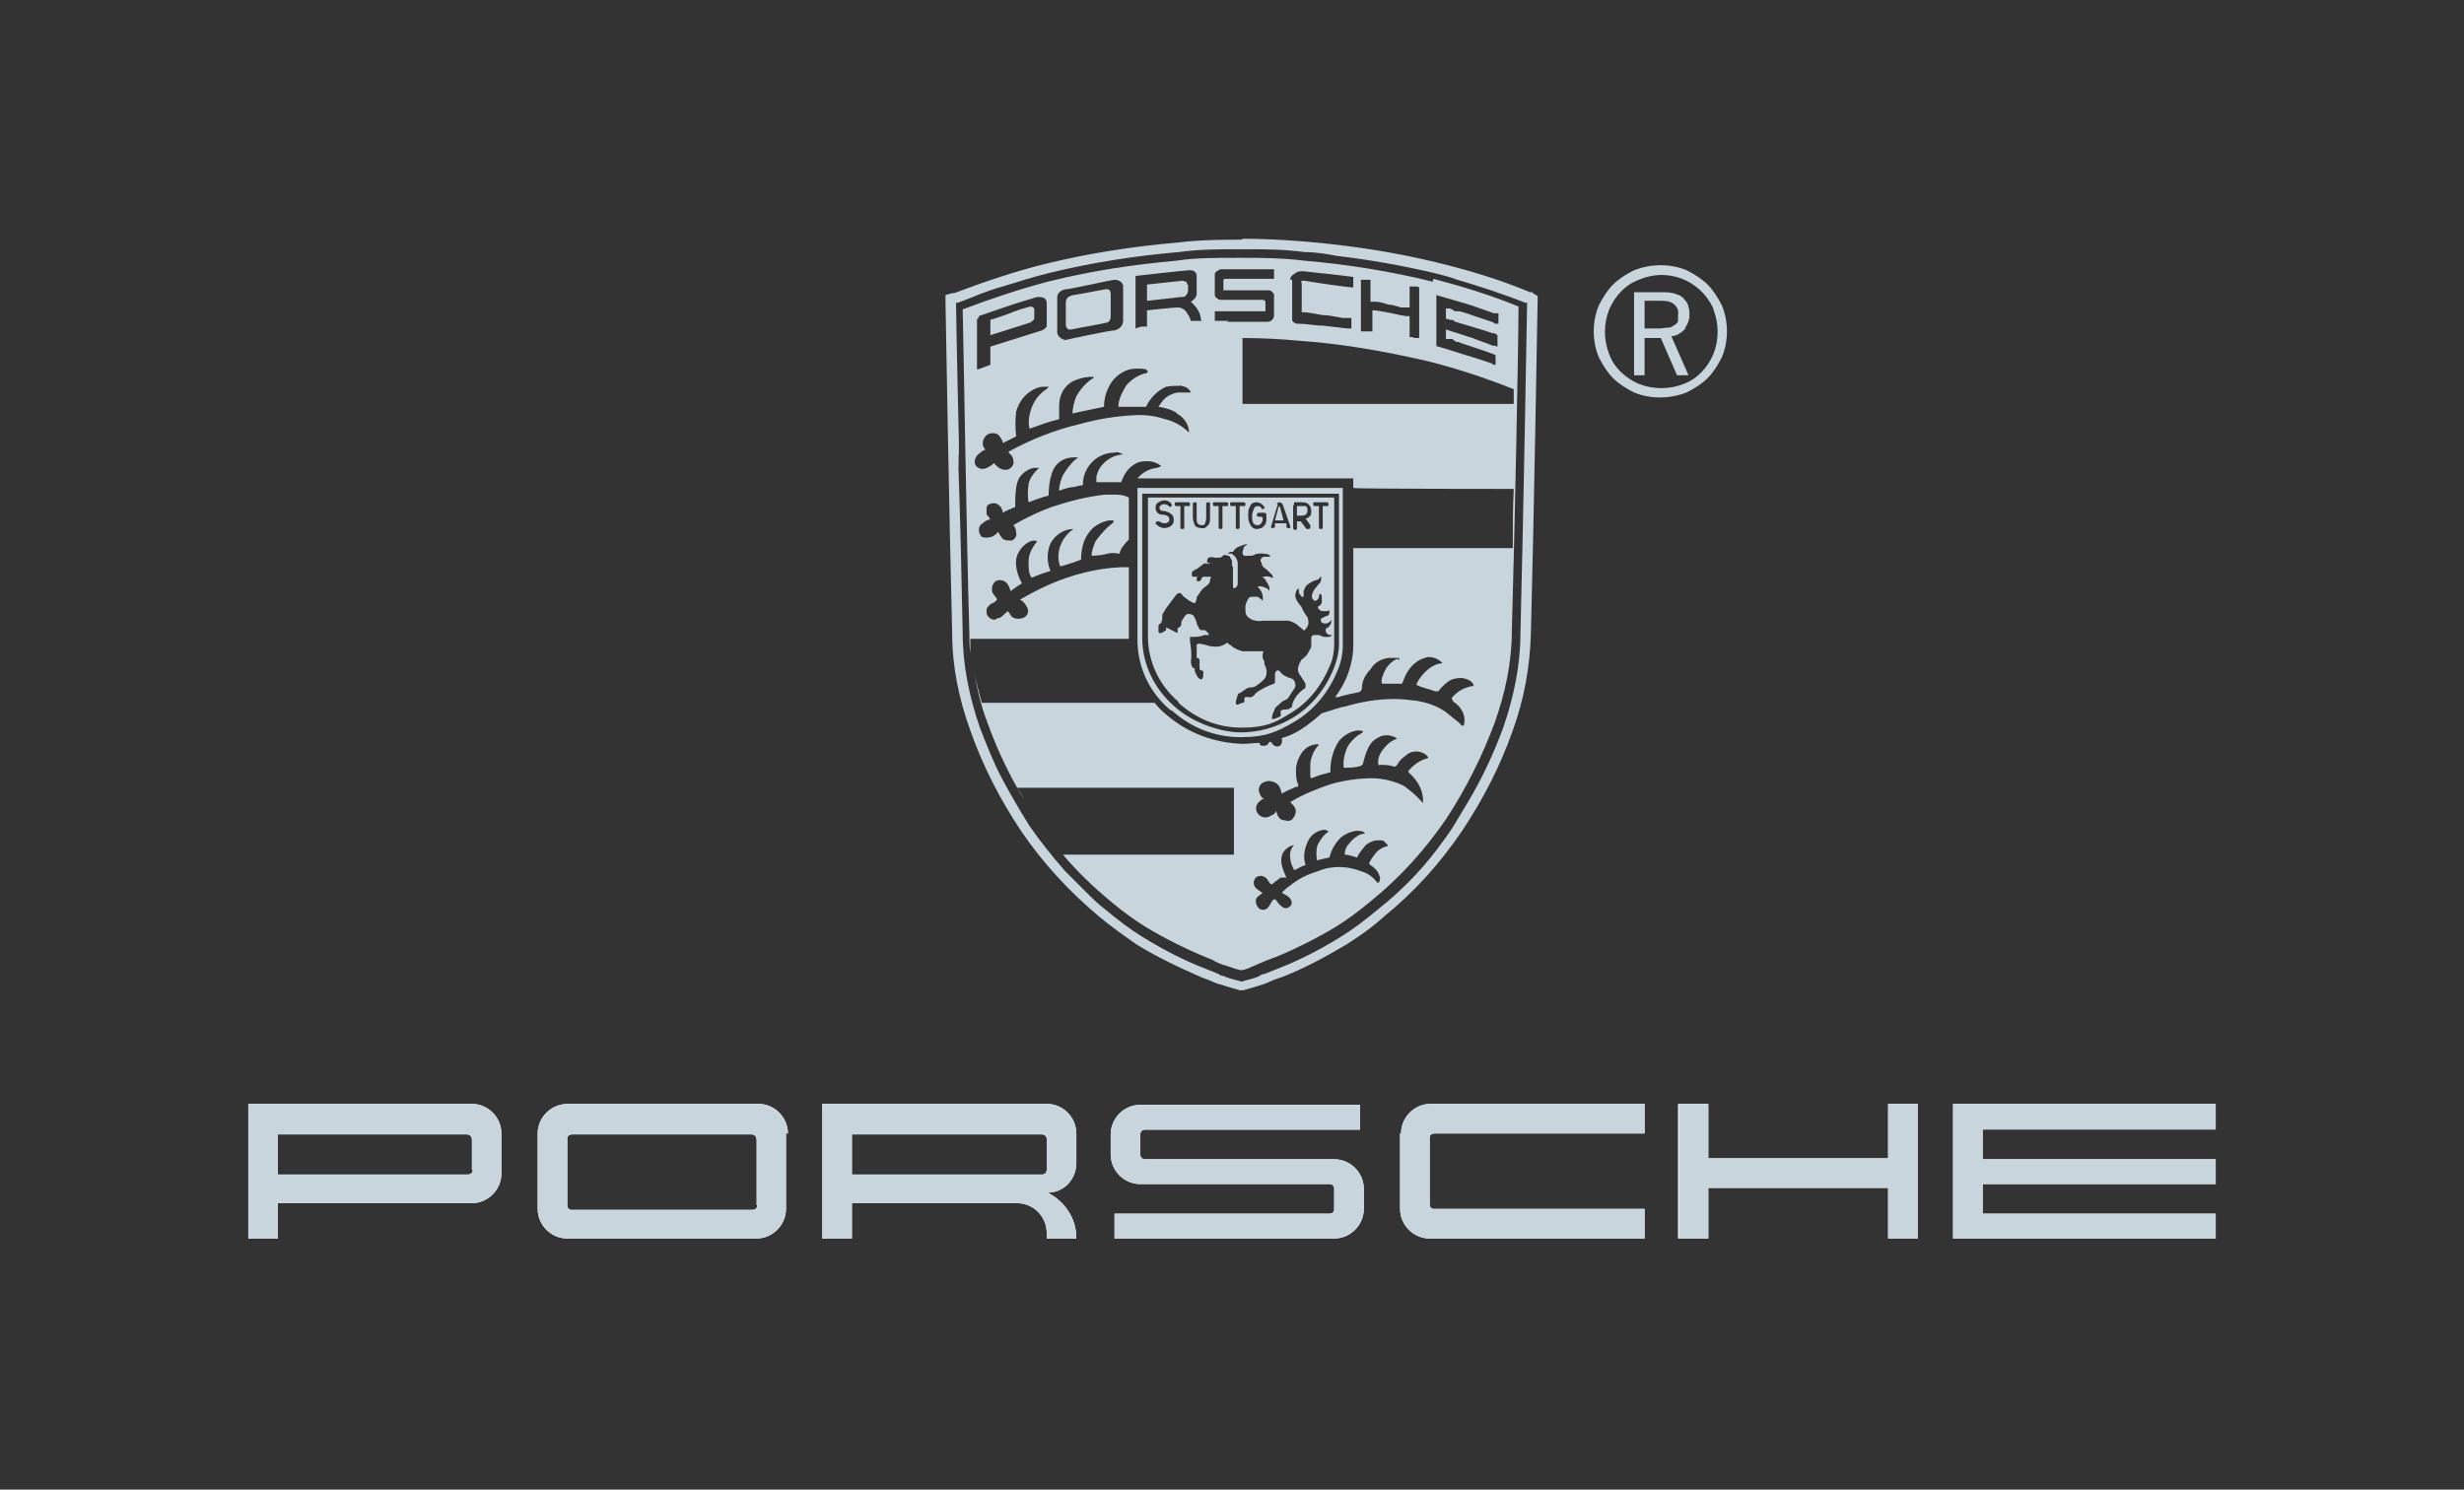
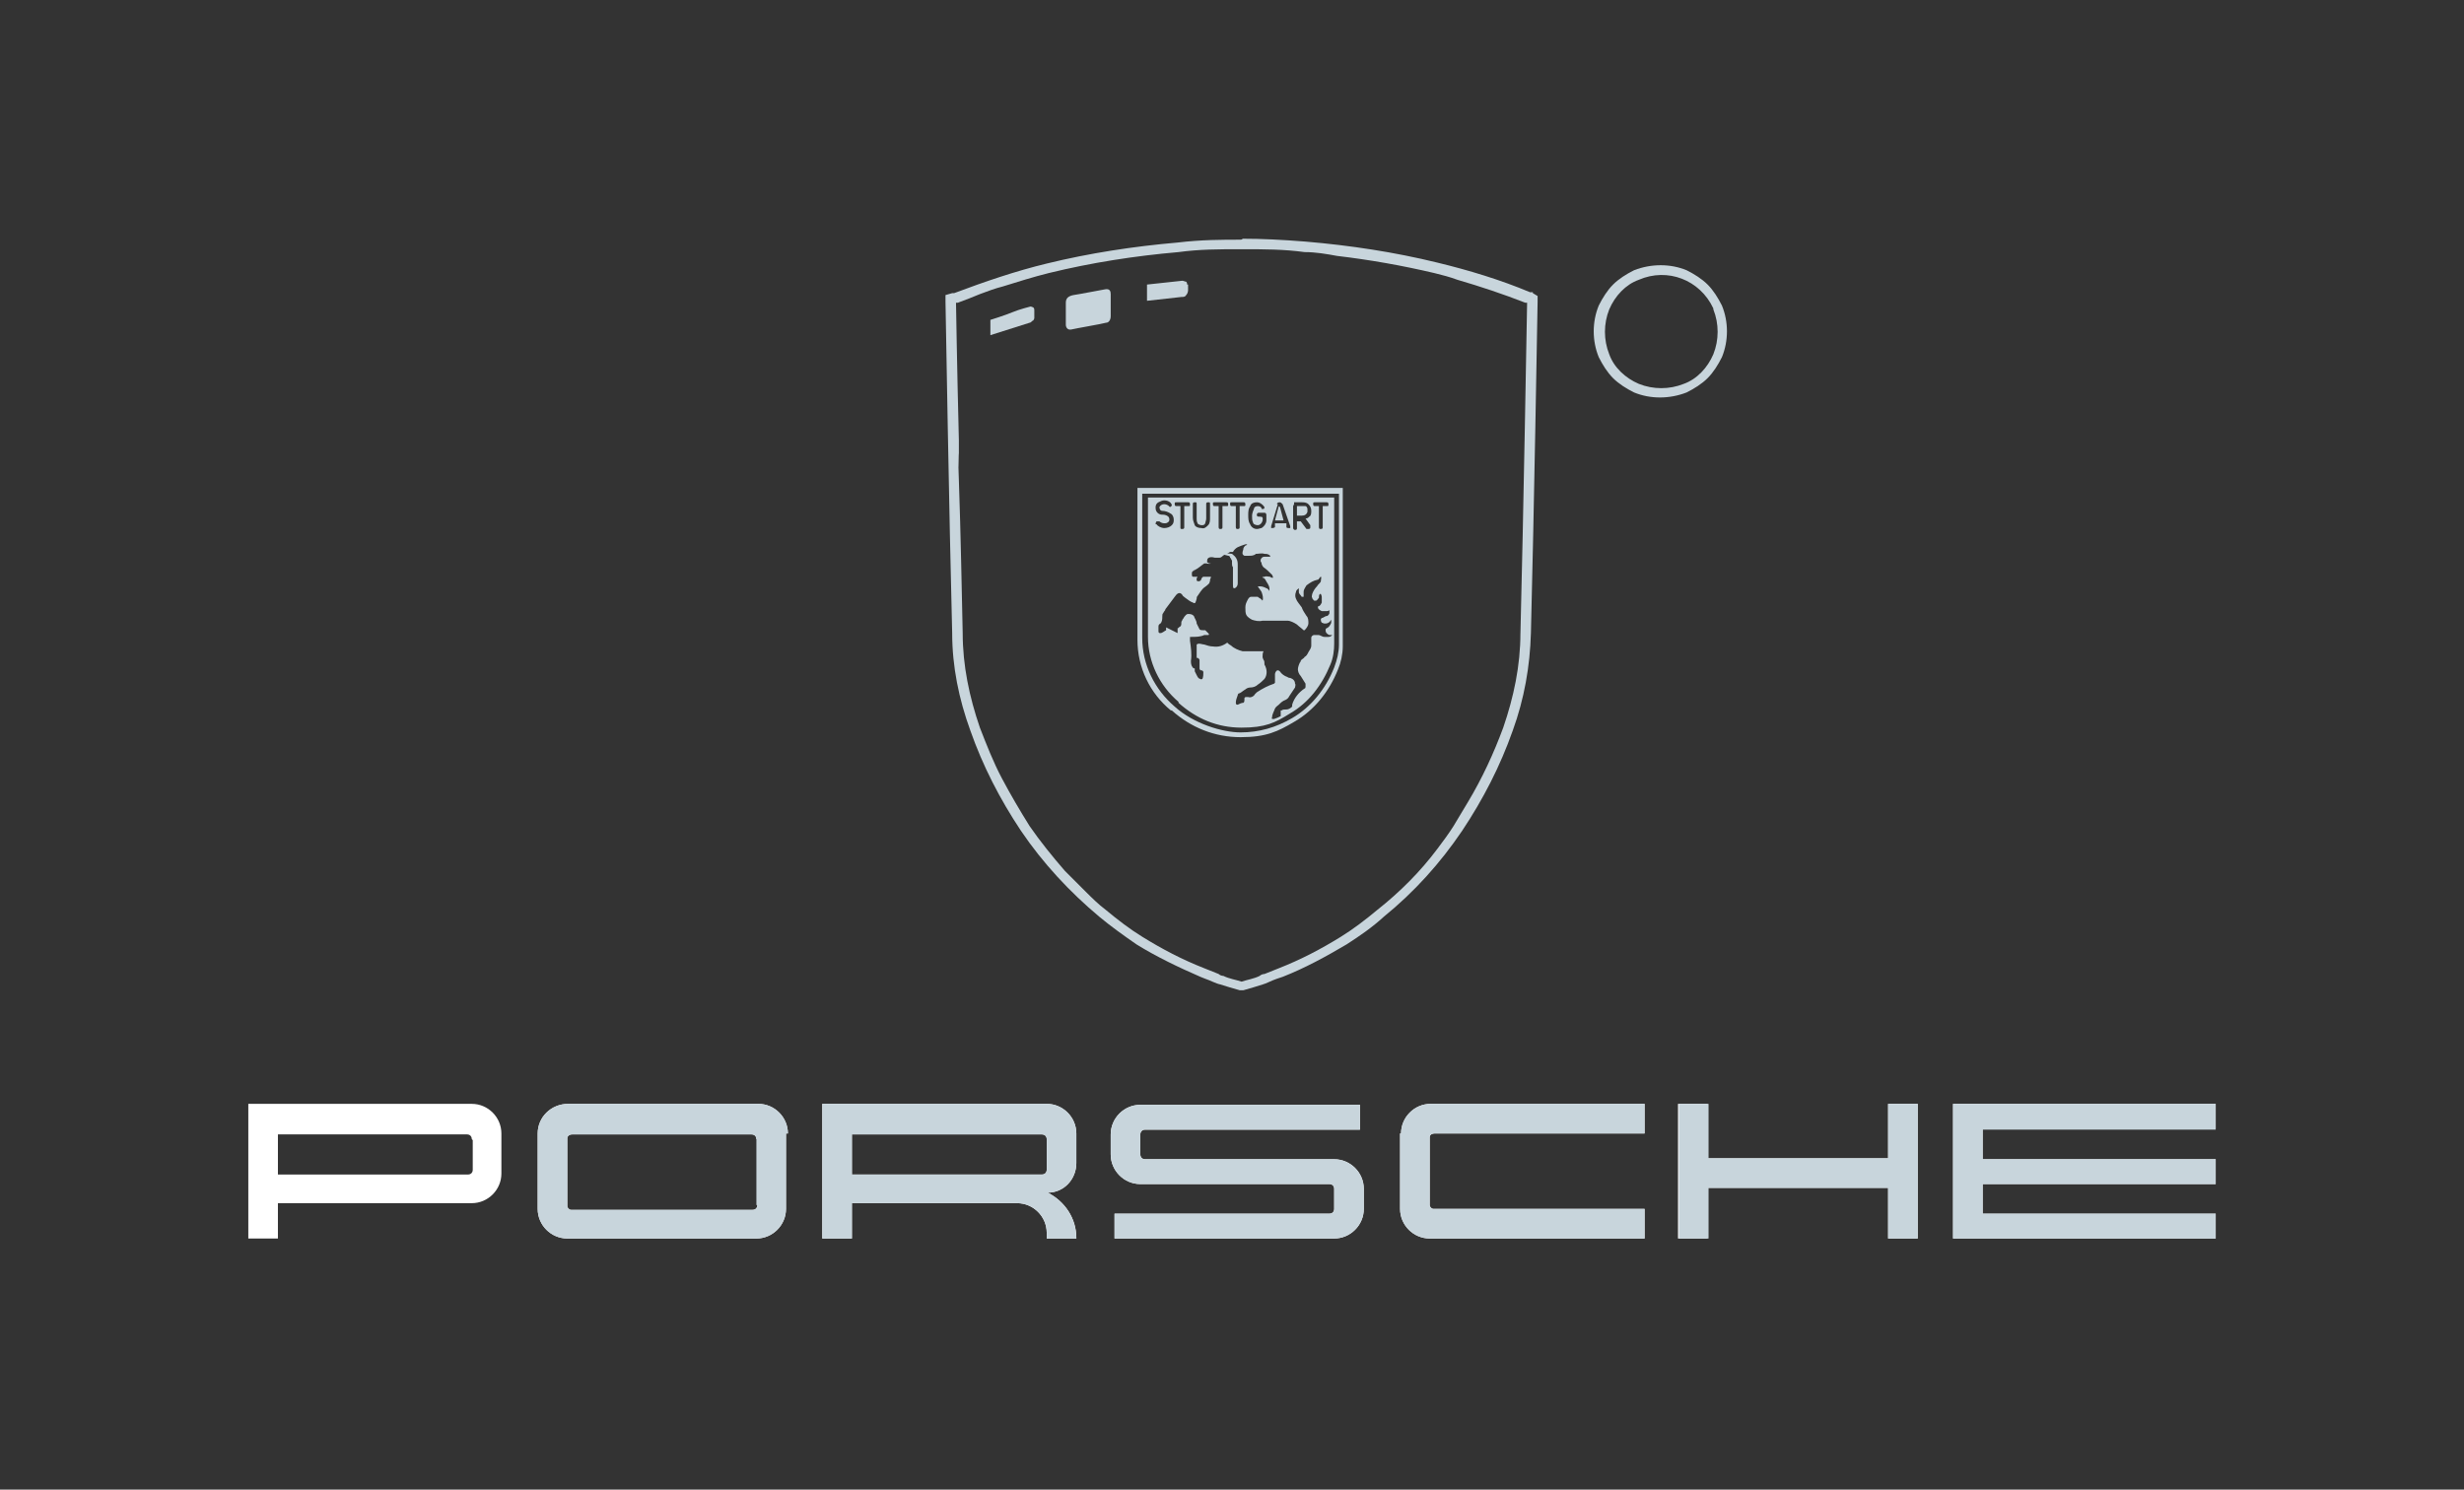
<svg xmlns="http://www.w3.org/2000/svg" id="Layer_2" viewBox="0 0 258 156">
  <rect x="0" y="0" width="258" height="156" fill="#333333" stroke="none" />
  <defs>
    <style>      .st0 {        fill: #fff;      }      .st1 {        fill: #c8d5dc;      }    </style>
  </defs>
  <g>
    <path class="st0" d="M207.6,118.3v3.1h24.4v2.6h-24.4v3.1h24.4v2.6h-27.5v-14.1h27.5v2.6h-24.4ZM197.7,121.3h-18.9v-5.7h-3.1v14.1h3.1v-5.3h18.9v5.3h3.1v-14.1h-3.1s0,5.7,0,5.7ZM146.6,118.7v7.9c0,1.7,1.4,3.1,3.1,3.1h22.5v-3.1h-22.1c-.2,0-.4-.2-.4-.4v-7.1c0-.3.3-.4.5-.4h22v-3.1h-22.4c-1.7,0-3.1,1.4-3.1,3.1h-.1ZM139.7,121.4h-19.8c-.3,0-.5-.2-.5-.5h0v-2.1c0-.3.2-.5.5-.5h22.5v-2.6h-23c-1.7,0-3.1,1.4-3.1,3.1v2.1c0,1.7,1.4,3.1,3.1,3.1h19.8c.3,0,.5.2.5.5h0v2.1c0,.3-.2.5-.5.5h-22.5v2.6h23c1.7,0,3.1-1.4,3.1-3.1h0v-2.1c0-1.7-1.4-3.1-3.1-3.1h0ZM112.7,129.7h-3.1v-.6c0-1.7-1.4-3.1-3.1-3.1h-17.3v3.7h-3.1v-14.1h23.5c1.7,0,3.1,1.4,3.1,3.1h0v3.1c0,1.7-1.3,3.1-3,3.1,1.8.9,3,2.7,3,4.7h0ZM109.6,119.3c0-.3-.2-.5-.5-.5h-19.9v4.2h19.9c.3,0,.5-.2.5-.5h0v-3.1h0ZM82.3,118.7v7.9h0c0,1.7-1.4,3.1-3.1,3.1h-19.8c-1.7,0-3.1-1.4-3.1-3.1h0v-7.9c0-1.7,1.4-3.1,3.2-3.1h19.9c1.7,0,3.1,1.4,3.1,3.1h-.2ZM79.2,119.3c0-.3-.2-.5-.5-.5h-18.8c-.3,0-.5.2-.5.4v7.1c0,.2.2.4.4.4h19c.3,0,.5-.2.5-.5v-6.9h-.1ZM52.5,118.7v4.2c0,1.7-1.4,3.1-3.1,3.1h-20.3v3.7h-3.1v-14.1h23.4c1.7,0,3.1,1.4,3.1,3.1h0ZM49.4,119.3c0-.3-.2-.5-.5-.5h-19.8v4.2h19.9c.3,0,.5-.2.5-.5v-3.1h0Z" />
    <polygon class="st1" points="207.6 118.3 207.6 121.4 232 121.4 232 124 207.6 124 207.6 127.1 232 127.1 232 129.7 204.5 129.7 204.5 115.6 232 115.6 232 118.3 207.6 118.3" />
    <polygon class="st1" points="197.7 121.3 178.9 121.3 178.9 115.6 175.8 115.6 175.8 129.7 178.9 129.7 178.9 124.4 197.7 124.4 197.7 129.7 200.8 129.7 200.8 115.6 197.7 115.6 197.7 121.3" />
    <path class="st1" d="M146.6,118.7v7.9c0,1.7,1.4,3.1,3.1,3.1h22.5v-3.1h-22.1c-.2,0-.4-.2-.4-.4v-7.1c0-.3.3-.4.5-.4h22v-3.1h-22.4c-1.7,0-3.1,1.4-3.1,3.1h-.1Z" />
    <path class="st1" d="M139.7,121.4h-19.8c-.3,0-.5-.2-.5-.5h0v-2.1c0-.3.2-.5.5-.5h22.5v-2.6h-23c-1.7,0-3.1,1.4-3.1,3.1v2.1c0,1.7,1.4,3.1,3.1,3.1h19.8c.3,0,.5.2.5.5h0v2.1c0,.3-.2.5-.5.5h-22.5v2.6h23c1.7,0,3.1-1.4,3.1-3.1h0v-2.1c0-1.7-1.4-3.1-3.1-3.1h0Z" />
    <path class="st1" d="M112.7,121.8v-3.1c0-1.7-1.4-3.1-3.1-3.1h-23.5v14.1h3.1v-3.7h17.3c1.7,0,3.1,1.4,3.1,3.1v.6h3.1c0-2.1-1.2-3.9-3-4.8,1.7,0,3-1.4,3-3.1ZM109.6,119.4v3.1c0,.3-.2.5-.5.5h-19.9v-4.2h19.9c.3,0,.5.2.5.5h0Z" />
    <path class="st1" d="M79.4,115.6h-19.9c-1.8,0-3.2,1.4-3.2,3.1v7.9c0,1.7,1.4,3.1,3.1,3.1h19.8c1.7,0,3.1-1.4,3.1-3.1v-7.9h.2c0-1.7-1.4-3.1-3.1-3.1ZM79.3,126.2c0,.3-.2.5-.5.5h-19c-.2,0-.4-.2-.4-.4v-7.1c0-.2.2-.4.5-.4h18.8c.3,0,.5.2.5.5h0v6.9Z" />
-     <path class="st1" d="M49.4,115.6h-23.4v14.1h3.1v-3.7h20.3c1.7,0,3.1-1.4,3.1-3.1v-4.2c0-1.7-1.4-3.1-3.1-3.1ZM49.5,122.5c0,.3-.2.5-.5.5h-19.9v-4.2h19.8c.3,0,.5.2.5.5h0v3.2Z" />
    <path class="st1" d="M160.5,30.6s-.2,0-.3,0c-3.1-1.3-6.4-2.3-9.7-3.1-4.5-1.1-9.1-1.8-13.8-2.2-2.5-.2-4.6-.3-6.6-.3h0c0,.1-.2.1-.2.1-1.9,0-4.1,0-6.6.3-4.6.4-9.2,1.1-13.7,2.2-3.3.8-6.5,1.9-9.7,3.1h-.2l-.7.2v.7c0,.2.4,23.3.7,34.7,0,3.5.7,6.9,1.9,10.2,1.3,3.7,3.1,7.2,5.3,10.5,2.3,3.4,5.1,6.4,8.2,9,1.2,1,2.6,2,3.9,2.9,2.1,1.3,4.4,2.4,6.7,3.4l.5.2c.6.2,1.1.5,1.6.6.6.2,1.3.4,2,.6h.4c.7-.2,1.4-.4,2-.6.4-.1.9-.4,1.5-.6l.6-.2c2.3-.9,4.5-2.1,6.7-3.4,1.4-.9,2.7-1.8,3.9-2.9,3.2-2.6,5.9-5.6,8.2-9,2.2-3.3,4-6.8,5.3-10.5,1.2-3.3,1.8-6.7,1.9-10.2.3-11.4.7-34.4.7-34.7v-.6l-.5-.3ZM159.2,66.3c0,3.4-.7,6.7-1.8,9.9-1,2.7-2.2,5.3-3.7,7.8-.5.8-1,1.7-1.5,2.5-.5.8-1.1,1.6-1.7,2.4-1.8,2.4-3.9,4.5-6.3,6.4-1.2,1-2.5,2-3.8,2.8-2.1,1.3-4.2,2.4-6.5,3.3-.5.2-1,.4-1.5.6-.2,0-.4.1-.5.2-.6.3-1.3.4-1.9.6-.6-.2-1.3-.3-1.9-.6-.2,0-.4-.1-.5-.2-.5-.2-1-.4-1.5-.6-2.3-.9-4.4-2-6.5-3.3-1.3-.8-2.6-1.8-3.8-2.8,0,0,0,0,0,0-.8-.6-1.5-1.3-2.2-2-.7-.7-1.4-1.4-2.1-2.1-1.3-1.5-2.6-3.1-3.7-4.7-1-1.6-2-3.3-2.9-5-.9-1.7-1.6-3.5-2.3-5.3-1.1-3.2-1.8-6.5-1.8-9.9-.1-4.3-.2-10.3-.4-16s0-1,0-1.4c0-1,0-1.9,0-2.8-.2-7.9-.3-14.4-.3-14.4t.2,0c.8-.3,1.6-.6,2.3-.9.8-.3,1.6-.6,2.4-.8,1.6-.5,3.2-1,4.8-1.4,4.5-1.1,9-1.8,13.6-2.2,2.2-.3,4.2-.3,6.5-.3h.2c2.3,0,4.3,0,6.5.3,1.2,0,2.3.2,3.4.4,3.4.4,6.8,1,10.2,1.8.8.2,1.6.4,2.4.7,2.4.7,4.8,1.5,7.1,2.4h.2s-.4,23.2-.7,34.7Z" />
    <g>
      <path class="st1" d="M112.2,34.5c.4-.1,3.3-.6,3.6-.7.3,0,.5-.3.5-.7v-2.3c0-.3-.1-.6-.6-.5-.6.1-2.6.5-3.3.6-.5.1-.8.3-.8.8v2.3c0,.3.2.6.6.5Z" />
      <path class="st1" d="M123.4,73.6c1.9,1.7,4.1,2.6,6.6,2.6s3.5-.5,5.1-1.5c1.9-1.1,3.3-2.9,4.2-5.1.3-.7.4-1.5.4-2.2v-15.3h-19.5v14.6c0,2.6,1.2,5.1,3.2,6.8ZM137.8,52.6h1.1c.1,0,.2,0,.2.2s0,.2-.2.2h-.4v2.2h0c0,.1,0,.2-.2.2-.1,0-.2,0-.2-.2v-2.2h-.4c-.1,0-.2,0-.2-.2s0-.2.2-.2ZM135.5,52.8c0,0,0-.1,0-.2,0,0,.1,0,.2,0h.6c.2,0,.5,0,.7.2.2.2.3.4.3.7,0,.2,0,.5-.2.6-.1.1-.2.2-.4.2h0s.5.7.5.7c0,0,0,.1,0,.2,0,.1,0,.2-.2.2,0,0-.1,0-.2,0l-.6-.8h-.4v.7s0,0,0,0c0,.1,0,.2-.2.2,0,0,0,0,0,0-.1,0-.2-.1-.2-.2v-2.3ZM133.7,52.8c0-.1.1-.2.3-.2.1,0,.2.1.3.2l.8,2.3c0,0,0,.2,0,.2,0,0-.1,0-.2,0,0,0-.2,0-.2-.1v-.4h-1.2v.4c-.1.1-.2.1-.3.1,0,0-.1,0-.1,0,0,0,0-.1,0-.2l.7-2.3ZM130.9,53c.1-.3.4-.4.7-.4.3,0,.6.2.8.5,0,0,0,0,0,0,0,0,0,.2-.1.2,0,0-.2,0-.2,0,0-.2-.2-.3-.4-.3-.2,0-.4.1-.4.3-.1.2-.2.5-.2.7,0,.3,0,.5.1.7,0,.2.3.3.5.3.3,0,.6-.4.5-.8h0c0-.1-.4-.1-.4-.1,0,0,0,0,0,0-.1,0-.2,0-.2-.2,0,0,0-.2.2-.2h.6c.2,0,.2.2.2.3,0,.2,0,.3,0,.5,0,.3-.2.6-.5.8-.1,0-.3.1-.5.1-.3,0-.6-.2-.7-.5-.2-.3-.2-.6-.2-1,0-.3,0-.7.3-1ZM129.1,52.6h1.1c.1,0,.2,0,.2.2s0,.2-.2.2h-.4v2.2h0c0,.1,0,.2-.2.2-.1,0-.2,0-.2-.2v-2.2h-.4c-.1,0-.2,0-.2-.2s0-.2.2-.2ZM127.3,52.6h1.1c.1,0,.2,0,.2.2s0,.2-.2.2h-.4v2.2h0c0,.1,0,.2-.2.2-.1,0-.2,0-.2-.2v-2.2h-.4c-.1,0-.2,0-.2-.2s0-.2.2-.2ZM124.9,52.8c0-.1,0-.2.2-.2s.2,0,.2.2v1.5c0,.2,0,.3.1.5,0,.1.3.2.4.2.2,0,.3,0,.4-.2,0-.1.1-.3.1-.5v-1.5h0c0-.1,0-.2.2-.2s.2,0,.2.2v1.4c0,.3,0,.6-.2.8-.2.2-.4.4-.7.3-.3,0-.6-.1-.7-.3-.1-.3-.2-.5-.2-.8v-1.4ZM123.3,52.6h1.1c.1,0,.2,0,.2.2s0,.2-.2.2h-.4v2.2c0,.1,0,.2-.2.2s-.2,0-.2-.2v-2.2h-.4c-.1,0-.2,0-.2-.2s0-.2.2-.2ZM121,54.9s0-.2.1-.3c0,0,.2,0,.3,0,.1.1.3.2.5.2.2,0,.3,0,.5-.2,0,0,.1-.2,0-.4-.1-.2-.4-.3-.6-.3-.2,0-.4,0-.6-.2-.2-.2-.2-.4-.2-.6,0-.2.1-.4.3-.5.2-.1.4-.2.6-.2.6,0,.8.4.8.5s-.2.3-.3.1c-.1-.1-.3-.2-.5-.2-.2,0-.4.1-.5.3,0,0,0,0,0,0,0,.2.1.4.3.4.3,0,.6.1.9.3h0c.2.1.3.4.3.6,0,.2,0,.4-.2.6-.2.2-.5.3-.8.3-.3,0-.7-.2-.8-.4ZM122.1,65.7c0,0,0,0,0,.1,0,0,0,0,0,0,0,0,0,0,0,0,0,0,0,.2,0,.2,0,0,0,0,0,0-.2.1-.4.3-.6.3,0,0,0,0,0,0-.1,0-.2,0-.2-.2,0-.1,0-.3,0-.4,0-.2,0-.3.2-.4.2-.2.2-.5.2-.7,0-.2,0-.3.1-.4,0,0,.1-.2.2-.3,0,0,0-.1.1-.2.3-.4.6-.8.9-1.2.2-.3.5-.6.8-.2,0,.1.2.2.3.3.3.2.5.4.8.5.3.2.3-.1.4-.4h0c0-.1,0-.2.1-.3.2-.3.4-.6.6-.8.1-.1.3-.2.5-.4,0,0,0,0,.1-.1s0-.2.1-.2c0,0,0-.2,0-.2,0,0,.1-.2.1-.3h0s0,0,0,0h0s0,0,0,0c0,0,0,0,0,0,0,0-.2,0-.3,0h0c-.2,0-.3,0-.5,0,0,0-.1,0-.2.2,0,0,0,.1-.1.2-.1.1-.3.1-.4,0,0,0,0-.1,0-.2,0,0,0-.1.1-.2,0,0,0,0,0,0h0s0,0,0,0c0,0,0,0,0,0,0,0,0,0-.1,0,0,0-.2,0-.3,0,0,0,0,0,0,0-.1,0-.2,0-.2-.2,0,0,0-.1,0-.2,0,0,0-.1.1-.2,0,0,.2,0,.1-.1,0,0,0,0,0,0,0,0,0,0,0,0,0,0,0,0,.1,0,.4-.2.7-.5,1-.7,0,0,.1,0,.2,0h0c.1,0,.3.1.5,0,0,0,.1,0,.1,0,0,0,0,0,0,0h0s0,0,0,0h0s0,0-.1,0h-.2c0,0-.1-.1-.2-.1,0,0,0-.1,0-.2,0-.4.5-.4.8-.3h0c.2,0,.3,0,.5,0,.2,0,.3-.2.5-.3.2,0,.4-.2.6-.3,0,0,.1,0,.2,0,0,0,0,0,.1,0,.1-.2.3-.4.5-.5.2-.1.5-.2.8-.3,0,0,.2,0,.2,0,0,0,0,0-.1.1-.1,0-.2.1-.3.3,0,.2-.1.3-.1.5,0,.1,0,.2.2.3.1,0,.3,0,.5,0,.2,0,.5,0,.7-.2.3,0,.6-.1.9,0,.2,0,.4,0,.6.2,0,0,0,.1,0,.1,0,0,0,0-.1,0-.2,0-.3,0-.5,0-.2,0-.3.1-.4.3,0,0,0,.2,0,.2,0,0,.1.1.1.2,0,.1.1.3.2.4,0,0,0,0,0,0,.3.2.6.5.9.8,0,0,.1.2.1.3,0,0,0,0,0,0,0,0,0,0-.1,0,0,0-.1,0-.2-.1-.2,0-.4-.1-.6,0,0,0-.3,0-.2.1.2,0,.3.2.4.4.2.3.4.6.3,1,0,0,0,0,0,0,0-.1-.2-.3-.3-.3-.2-.1-.4-.2-.7-.2,0,0-.2,0-.2,0,.1.2.3.4.4.6.1.3.2.6.1.9,0,0,0,0,0,0,0,0-.2-.2-.2-.2,0,0-.2-.1-.3-.2-.2,0-.5,0-.7,0-.2,0-.3.2-.4.4-.1.2-.2.4-.2.7,0,.3,0,.6.1.8.1.2.4.4.6.5.3.1.7.2,1.1.1.4,0,.9,0,1.3,0,.4,0,.8,0,1.3,0,.3,0,.7.2,1,.4.2.2.5.4.7.6,0,0,0,0,.1,0,.2-.2.4-.5.4-.7,0-.3,0-.6-.2-.8-.2-.3-.4-.6-.5-.9-.2-.3-.5-.6-.6-.9-.1-.2-.1-.5,0-.7,0-.2.2-.3.3-.4,0,0,0,0,0,0,0,.1,0,.2,0,.4,0,.2.2.3.3.5,0,0,.2,0,.2,0,0-.1,0-.4,0-.5,0-.3.2-.5.3-.7.4-.3.7-.5,1.2-.6.1,0,.2-.3.3-.3s0,.3,0,.5c-.1.2-.3.3-.4.5-.2.2-.4.5-.5.8,0,.1-.1.3,0,.4,0,.1.1.2.2.3,0,0,.2,0,.2,0,.1,0,.2-.2.3-.3,0-.1,0-.3.1-.4,0,0,0,0,.1,0,0,0,.1.2.1.3,0,.1,0,.2,0,.4,0,0,0,0,0,.1,0,0,0,0,0,.1-.1.2-.2.4-.4.4,0,0,0,0,0,.1,0,.2.2.3.4.4.2,0,.3,0,.5,0,0,0,.2,0,.3-.1,0,0,0,0,0,0,0,0,0,.2,0,.3,0,.1-.1.2-.2.3-.2,0-.3.1-.5.2,0,0-.2,0-.2.2,0,0,0,.2.1.3,0,0,.2.1.3.1.1,0,.3,0,.4-.1.1,0,.2-.2.3-.3,0,0,0,0,0,0,0,.2,0,.4-.1.5-.1.2-.2.3-.4.4,0,0-.1,0-.1.2,0,0,0,.2.1.3,0,0,.2.2.3.2.1,0,.2,0,.3,0h0s0,0,0,0c-.1.1-.2.2-.4.2-.1,0-.3,0-.4,0-.3,0-.4-.2-.7-.2-.1,0-.3,0-.4,0-.1,0-.3.1-.3.3,0,0,0,.1,0,.2,0,.2,0,.4,0,.6,0,.3-.2.5-.3.7-.1.2-.2.4-.4.5-.1.2-.3.2-.4.4,0,0,0,.1-.1.2-.1.2-.2.5-.2.7,0,.2.1.5.3.7l.5.8c0,0,0,.2,0,.3,0,0,0,.2-.1.2-.6.4-1.1,1-1.3,1.7h0c0,.1,0,.2,0,.2-.2.2-.4.3-.6.3-.2,0-.4,0-.5.1,0,0-.1,0-.1,0,0,0,0,.2,0,.3,0,0,0,.1,0,.2,0,0,0,0,0,.1,0,0,0,0,0,0-.2.1-.4.2-.7.3-.2,0-.3,0-.2-.2,0-.3.2-.6.3-.9.1-.2.3-.3.4-.4.2-.2.4-.4.7-.5.2-.1.3-.2.4-.4.2-.3.4-.6.6-.9,0-.1.1-.3,0-.4,0-.3-.2-.5-.5-.6,0,0-.2,0-.3-.1-.3-.1-.6-.3-.8-.6,0,0-.1-.1-.2-.1-.2,0-.3.3-.3.4,0,.2,0,.5,0,.7,0,0,0,.2,0,.2,0,0,0,0-.1.1-.6.2-1.2.5-1.8.9,0,0-.1.1-.2.2,0,0,0,0,0,0-.1.2-.4.4-.7.3,0,0,0,0-.1,0,0,0-.1,0-.2,0,0,0,0,0-.1.1,0,0,0,0,0,0h0s0,0,0,0c0,0,0,0,0,0v.2c0,0,0,0,0,0,0,.1,0,.2-.1.3-.2,0-.4.1-.6.2-.1,0-.2,0-.2-.2,0-.3.1-.5.2-.8,0,0,0-.2.2-.2.2-.1.4-.3.6-.4.1-.1.3-.2.5-.2.3,0,.6-.1.8-.3.3-.2.5-.4.7-.6.3-.4.3-1,0-1.5h0c0-.2,0-.4-.1-.5,0,0-.1-.2-.1-.3,0-.2,0-.4.1-.6,0,0,0,0,0,0-.1,0-.3,0-.4,0-.6,0-1.2,0-1.8,0-.4-.1-.9-.3-1.2-.6-.2-.1-.3-.2-.4-.3,0,0,0,0,0,0-.4.3-.9.5-1.5.4h0c-.3,0-.6-.1-.9-.2-.2,0-.6-.2-.8,0,0,0,0,.2,0,.3,0,.3,0,.7,0,1,0,0,0,0,0,.1,0,0,0,0,0,0,0,0,0,0,.1,0h0c0,0,.1,0,.2.2,0,0,0,.1,0,.2,0,0,0,.1,0,.2,0,0,0,0,0,.1,0,.1,0,.3,0,.4,0,0,0,.1.1.2,0,0,0,0,0,0,0,0,0,0,0,0,0,0,0,0,0,0h0s0,0,0,0h0s0,0,.1,0c0,0,0,0,0,0,.1,0,.2.1.2.2,0,.2,0,.5-.1.7,0,0,0,0,0,0,0,0-.2.1-.2,0,0,0,0,0,0,0-.2,0-.3-.2-.4-.4,0,0-.1-.2-.2-.4,0,0,0-.2,0-.3,0,0,0,0,0,0,0,0-.2,0-.2-.1-.2-.2-.2-.5-.2-.7.1-.7,0-1.4-.1-2.1,0-.1,0-.2,0-.3,0,0,0,0,0-.1,0,0,0,0,0,0,0,0,0,0,.1,0,0,0,0,0,0,0,.5,0,1,0,1.4-.2,0,0,.1,0,.2,0,0,0,.2,0,.2,0,0,0,.2,0,0-.2,0,0-.2-.2-.3-.3,0,0-.1,0-.2,0,0,0,0,0,0,0h0s0,0,0,0c-.2,0-.3,0-.4-.1-.1-.2-.2-.4-.3-.6,0-.3-.2-.5-.3-.8-.2-.2-.4-.2-.6-.2-.2,0-.3.2-.4.3,0,0-.1.2-.2.3,0,0,0,.1-.1.2,0,0,0,0,0,0,0,0,0,0,0,0,0,.2,0,.4-.1.5-.1,0-.2.2-.3.2,0,0,0,.1,0,.2,0,0,0,.1,0,.2,0,0,0,0,0,.1,0,0,0,0,0,0Z" />
      <path class="st1" d="M108.1,33.6c.1,0,.2-.2.2-.3v-.8c0-.1,0-.2-.1-.3,0,0-.2-.1-.3-.1,0,0-1.2.3-1.9.6-.7.3-2.3.8-2.3.8v1.6l4.1-1.3c.1,0,.2-.1.3-.2Z" />
      <path class="st1" d="M122.7,74.4c2,1.8,4.5,2.8,7.2,2.8s3.9-.6,5.6-1.6c2.1-1.2,3.7-3.2,4.6-5.5.3-.7.5-1.6.5-2.4v-16.6h-21.5c0-.1,0,15.9,0,15.9,0,2.9,1.3,5.6,3.5,7.4ZM119.7,51.7h20.5v15.8c0,.8-.2,1.6-.5,2.4-.9,2.3-2.5,4.2-4.4,5.3-1.7,1-3.5,1.5-5.4,1.5s-4.9-.9-6.9-2.7c-2.1-1.8-3.4-4.4-3.4-7.2v-15.1Z" />
-       <path class="st1" d="M150,29.5c-4.4-1.1-8.9-1.8-13.4-2.2-2.5-.3-4.6-.3-6.5-.3h-.5c-2.6,0-4.4,0-6.4.3-4.6.4-9.1,1.1-13.5,2.2-3,.8-6,1.8-8.9,2.9.1,4,.4,23.8.7,34,0,.7,0,1.3.1,2,0-.5,0-1,0-1.5h16.6v-7.5h-.8c-2.6.1-5.2.8-7.5,1.8-1.1.5-2.1,1-3.1,1.6.4.2.6.5.8.9.2.6-.2,1.1-1,1.1s-.8-.6-1.1-.8c0,0-.6.6-.8.7-.2,0-.4.1-.5.2-.3,0-.5-.1-.7-.3-.2-.2-.2-.4-.2-.7s.3-.5.5-.7c.2,0,.4-.2.6-.4,0-.2-.4-.5-.5-.8-.1-.4,0-.8.3-1.1.3-.2.7-.2,1,0,.4.2.6.9.6,1,.2-.1.8-.6,1.2-.8-.4-.8-.7-1.6-.6-2.5.2-1.3,1.6-2.3,2.2-1.9-.5.6-.9,1.3-.9,2.1s0,1.2.3,1.7c0,0,1.5-.6,2-.7-.4-.9-.4-2,0-2.9.5-.9,1.4-1.5,2.4-1.5-1.3.9-1.9,2.5-1.4,3.9.3,0,2-.6,2.2-.7,0-1,.2-2,.8-2.8.5-.7,1.2-1.1,2.1-1.3h.5v.2c-.8.6-1.4,1.3-1.9,2-.2.5-.4,1-.4,1.5,0,0,.9,0,1.6-.2.7-.2,1.3,0,1.3,0,.1-.3.2-.6.4-.8.2-.3.4-.5.6-.7v-4.4c-.4-.2-.8-.3-1.3-.3h-1.2c-1.9.2-3.8.7-5.6,1.3-1.1.4-2.2.9-3.3,1.5l-.7.4c.2.2.3.5.3.8.1.3-.1.6-.4.8h-.4c-.3,0-.6-.1-.7-.3-.1-.1-.4-.6-.4-.6-.3.4-.7.6-1.2.6s-.6-.1-.7-.4c-.2-.4-.1-.9.3-1.1.2-.2.5-.4.8-.4l-.2-.3c-.1-.1-.2-.2-.2-.3v-.6c0-.2.2-.4.3-.4.2-.1.3-.1.5-.1.3,0,.5.2.7.4.1.2.2.4.2.6.1-.1,1-.5,1.3-.6,0-.8,0-1.7.2-2.5.2-.8.9-1.4,1.7-1.6h.6c-.1.1-.2.2-.3.3-.4.4-.7.9-.8,1.4-.1.7-.1,1.3,0,1.9.5-.2,1.6-.6,2.1-.7,0-.8.1-1.7.4-2.5.3-.9,1.2-1.5,2.2-1.5h.5c-.2.1-.3.3-.4.3-.4.4-.8.9-1.1,1.4-.3.5-.5,1.2-.5,1.8.5-.2,1.1-.4,1.6-.4.2-.1.9-.2.9-.2v-.4c.2-1.7,1.6-3,3.3-3,.3-.1.6,0,.9.2h-.2c-.8.1-1.5.5-2,1.1-.3.3-.5.8-.6,1.2v.6h2.6c.3-.9.8-1.6,1.6-2,.4-.2.8-.2,1.2-.2s.7.1,1.1.3c.1.1.3.2.3.2-.1.1-.5.2-.5.2h0c-.8.1-1.5.5-2,1.1h22.6v1h0c0,.1,16.8.1,16.8.1h0c-.1,2.1-.1,4.2-.1,6.2h-16.7v10.2c0,1-.2,1.9-.5,2.8-.3.9-.8,1.8-1.4,2.6h.4c0-.1,2-.5,2-.5.2,0,.4-.2.4-.4,0-.8.4-1.5.9-2,.4-.7,1.1-1.1,1.9-1.2.4,0,.7,0,.9,0,0,0,.2,0,.2,0v.3c0,0,0-.1-.2-.2-.5.2-.8.5-1.1.9-.5.8-.7,1.7-.4,1.7h2s0-.1.1-.2c.3-.9.8-1.7,1.6-2.2.3-.2.7-.3,1-.4.6,0,1.1.2,1.5.6.1.2-.6-.2-1.8,1-.4.4-.7.8-.9,1.3h0c.5.3,1.5.5,2,.7h.3c.3-.4.6-.7,1-1,.4-.3.9-.4,1.4-.4h.1c1.1.2,1.2.7,1.2.8s-.2,0-.4.1c-.8.2-1.4.6-1.9,1.2,0,.1.2.4.2.4.8.5,1.3,1.4,1.1,2.3q0,.2-.1.2c-.2,0-.3-.2-.4-.3-.5-.4-1-.8-1.5-1.2-.9-.6-1.8-.9-2.9-1.1-.8-.1-1.6-.2-2.4-.2-1.8,0-3.5.3-5.2.8-.3,0-1.4.4-2.4.7h0c-.7.6-1.4,1.2-2.2,1.7-.6.4-1.3.7-2,.9h0c.1.3,0,.7-.2.8-.3.2-.7,0-.9-.4,0,0-.2,0-.2,0-.2.4-.4.4-.6.4s-.4,0-.4-.3c-.6,0-1.2.1-1.8.1-2.9-.1-5.7-1.1-7.9-3-.5-.4-.9-.8-1.3-1.3h-18.1c-.3-1.1-.6-2.2-.8-3.3.3,1.8.7,3.6,1.4,5.4,1,2.8,2.3,5.5,3.8,8-.2-.4-.4-.8-.7-1.2h22.7v7h-17.9c1.5,1.8,3.2,3.4,5,4.9,1.2,1,2.4,1.9,3.7,2.7,2,1.2,4.2,2.3,6.4,3.2l.5.2c.5.3,1,.5,1.4.6.6.2,1.1.4,1.6.5.5,0,1-.3,1.5-.5s.9-.4,1.4-.6c.2,0,.4-.2.6-.2,2.2-.9,4.4-2,6.4-3.2,1.3-.8,2.5-1.7,3.7-2.7,3.1-2.5,5.7-5.4,7.9-8.6,2.1-3.2,3.8-6.6,5.1-10.1,1.1-3.1,1.8-6.3,1.8-9.6.3-10.3.7-30.1.7-34-2.9-1.2-5.9-2.1-8.9-2.9ZM145.3,88.6c-.5.1-1,.4-1.3.8-.5.6-.5.8-.6.9-.1.1,0,.2.1.3.8.5.9,1,1,1.3,0,.3-.1.8-.4.4-.3-.4-.8-.8-1.4-1-.8-.3-1.6-.5-2.4-.5s-1.5.1-2.2.4c-1,.3-1.9.7-2.7,1.3-.1,0-.2.2-.4.3-.3.2-.5.4-.7.6-.1,0,0,.2.1.2.9.4,1,1,.7,1.3-.2.2-.5.3-.8.1-.7-.5-.6-.9-.9-.8-.2,0-.4.6-.6.8-.2.3-.7.4-1,.1-.3-.3-.4-.8-.2-1.1.2-.2.4-.3.6-.5,0,0-.5-.3-.7-.5-.3-.3-.3-.8,0-1.1.4-.3.9-.2,1.2.2,0,0,.3.5.4.5h.1c.1-.1.9-.7.9-.7h.6c-.1-.2-.2-.4-.3-.7-.2-.5-.3-1-.2-1.5.1-.6.7-1.1,1.3-1.2-.3.3-.5.8-.4,1.3,0,.5.2.9.4,1.3h.1c.4-.2.7-.4,1.1-.5-.3-.9-.1-1.8.3-2.6.3-.6.9-1,1.6-1.1,0,0,.4,0,.5.2-.5.3-.8.8-1.1,1.3-.2.5-.2,1.1-.1,1.7.4-.1.8-.2,1.3-.3.2-.8.6-1.5,1.2-2.1.5-.4,1-.6,1.6-.7.8,0,.9.2.9.3,0,0-.2,0-.5.1-.4.2-.8.5-1.1.9-.3.3-.5.7-.5,1.2.4,0,.9.2,1.3.3.2-.5.6-.9.9-1.3.4-.3.8-.5,1.3-.5s.6,0,.8.3c0,0,.3.2.2.3ZM149.5,79.4c-.8.2-1.5.7-2,1.3,0,0-.1,0,0,.2.8.7,1.4,1.6,1.5,2.7v.5c-.6-.7-1.3-1.3-2-1.8-1-.5-2.2-.8-3.4-.8s-2.8.2-4.2.6c-1.5.5-3,1.1-4.3,1.9.2.2.4.4.5.6.2.4,0,.9-.3,1.2-.2.2-.5.2-.8.1-.7,0-.8-.8-.9-1,0,.2-.2.4-.5.5-.4.3-1,.3-1.4-.2-.3-.4-.2-.9.1-1.2.3-.2.3-.3.3-.3h.3c-.3-.1-.5-.5-.6-.9,0-.4.2-.8.6-.9.4-.2.8-.1,1.2.1.4.3.5.6.6,1.1.4-.2,1-.5,1.5-.7h.2c0-.1.1-.2,0-.3-.2-.5-.2-1-.2-1.5s.2-1.1.5-1.6c.7-1.2,2-1.1,1.9-1-.5.5-.8,1.2-.9,1.9v1.2c0,.2,0,.4.1.4s.5-.2.8-.3c.3-.1.8-.2,1.1-.3.2,0,.1-.1.1-.2,0-1.1.3-2.2.9-3.1.5-.6,1.2-1,1.9-1.1.3,0,.7,0,.6.2-.2.1-.3.2-.5.3-.4.3-.8.7-1.1,1.2-.3.7-.5,1.4-.4,2.2.6,0,1.2,0,1.8-.2,0,0,.2-.1.2-.2.2-.7.5-2,1.2-2.5.4-.3.8-.5,1.3-.5s1.2.3,1,.4c-.6.2-1,.6-1.4,1.1-.3.4-.5.8-.5,1.3s.2.3.2.3c.5,0,1,0,1.5.2.1,0,.3-.2.3-.2.2-.4.5-.7.8-.9.3-.3.7-.5,1.2-.5.9,0,1.4.7,1.2.7ZM150.4,36.3c0-.5,0-1.4,0-2.2,0-.8,0-3.1,0-3.2,0,0,2.1.6,3.1.9s2,.7,2.9,1h0s.2,0,.2,0h.3c0,.2,0,.5,0,.6s0,.3,0,.5h-.4c0-.1-.3-.2-.3-.2h0c-.6-.2-1.2-.4-1.8-.6-.6-.2-1.1-.4-1.6-.5h-.5c0-.1-.5-.3-.5-.3h-.4c0-.1,0,0,0,0v1.1h.2c0,0,.2.1.2.1h.3c0,0,.3.2.3.2.7.2,1.3.4,2,.6.7.2,1.3.4,1.9.6h.2c0,0,.3.2.3.2v.2c0,.1,0,1,0,1h0s-.3-.1-.3-.1h-.2c-.7-.3-1.4-.5-2.1-.8-.7-.2-1.5-.5-2.2-.7l-.6-.2v.5s0,.5,0,.5h0s.2,0,.2,0h.5c0,.1.4.3.4.3h.2c0,0,.2.1.2.1.6.2,1.2.4,1.8.6.6.2,1.2.4,1.7.6h0s0,0,0,0h0s.2.1.2.1c0,.3,0,.7,0,1h-.3c0-.1,0-.1,0-.1h0c-1.1-.4-2.1-.7-3.1-1-1-.3-2.1-.7-3-.9h0ZM142.5,34.7c0-.2,0-.5,0-.7,0-.2,0-.4,0-.7,0-.1,0-.3,0-.4,0-.2,0-.3,0-.5,0-.5,0-1.1,0-1.6,0-.5,0-.9,0-1.3h0v-.2h0c0,0,.3,0,.3,0h.2s.2,0,.2,0h.3v1.7s0,.6,0,.6h0s.3,0,.3,0h.3c0,0,0,0,0,0h0c.4,0,.9.2,1.3.3.4,0,.9.2,1.3.3h.2s.2,0,.2,0h.2s.3,0,.3,0h0v-.2s0-.1,0-.1c0-.2,0-.4,0-.5s0-.4,0-.5h0c0-.1,0-.2,0-.3,0,0,0-.1,0-.2h0v-.2h0v-.2h0c.1,0,.4,0,.6,0,.1,0,.3,0,.4.1h0s0,0,0,0v.3c0,.8,0,1.6,0,2.4,0,.8,0,1.5,0,2.1v.2s0,.3,0,.3h0s-.3,0-.3,0h-.2s-.2-.1-.2-.1h-.3c0,0,0-.3,0-.3h0v-.3h0c0-.3,0-.4,0-.5,0-.1,0-.2,0-.4v-.3c0,0,0-.3,0-.4h-.2s-.2,0-.2,0h0s0,0,0,0c-.7-.1-1.4-.3-2-.4s-1.1-.2-1.3-.2h0s0,0,0,0c0,0-.1,0-.2,0h0s0,.2,0,.3h0c0,.3,0,.6,0,.8s0,.4,0,.4v.3s0,.4,0,.4h0c-.1,0-.3,0-.4,0h-.3s-.2,0-.2,0c0,0-.2,0-.3,0h0ZM135.1,29.3c0-.3.2-.5.4-.6.2-.2.5-.3.8-.3.3,0,1,.1,1.9.2,1.2.1,2.6.3,3.5.4v.2c0,.1,0,.3,0,.4v.5c-.6,0-4.6-.6-5.1-.7-.1,0-.2,0-.3,0,0,0-.1.2,0,.3v2.9s0,0,0,.1c0,0,0,0,.1,0,.7,0,1.4.2,2.1.3.7,0,1.4.2,2.1.3h0s.4,0,.4,0h.5v1.1s-.4,0-.4,0c-.9-.1-1.7-.2-2.6-.3-.9,0-1.7-.2-2.5-.2h0s0,0,0,0c0,0-.2,0-.2,0-.1,0-.3-.1-.4-.2,0,0-.1-.1-.1-.2,0,0,0-.2,0-.3v-2s0-1.6,0-1.9ZM111.6,30.3c.4,0,4.8-1,5.1-1,.4,0,.8.2.9.6h0c0,.3,0,3.4,0,3.7,0,.5-.4.9-.9,1-.5,0-4.7.9-5.1,1-.4,0-.9-.4-.9-.8s0-3.7,0-3.7c0-.4.4-.7.8-.8ZM102.5,33.1c0,0,1.7-.6,3.8-1.3.6-.2,2-.6,2.3-.7.2,0,.5,0,.7.1.2.1.3.3.3.5h0s0,2.2,0,2.2c0,0,0,.1,0,.2,0,0,0,.2-.2.3,0,0-.2.2-.3.2l-5.4,1.7v1.9s-1.3.5-1.4.5v-2.6c0-1,0-2.7,0-2.7,0,0,0,0,.1,0ZM123.2,43.3c.8.4,1.3,1.2,1.3,2-.7-.7-1.6-1.2-2.5-1.4-1.2-.4-2.3-.5-3.5-.4-1.8.1-3.6.4-5.4.9-2.6.6-5.1,1.6-7.5,2.9,0,.2.5.4.5.9.1.4-.1.7-.4.9-.2.1-.3.1-.5.1s-.4-.1-.6-.2c-.2-.2-.4-.3-.5-.5-.4.3-.8.6-1.2.6s-.7-.2-.8-.5c-.1-.3,0-.7.3-1,.3-.2.5-.5.8-.5-.2-.2-.3-.4-.3-.7s.2-.7.5-.9c.4-.2.9-.2,1.2.1.2.3.4.5.4.8.4-.2,1.4-.7,1.4-.7-.1-.9-.1-1.8,0-2.6.2-.7.6-1.4,1.2-1.9.5-.4,1.1-.7,1.7-.7h.5s0,.1-.3.3c-.6.4-1.1,1-1.4,1.7-.3.7-.5,1.6-.3,2.4,1.1-.4,1.9-.7,3.1-1v-1.4c0-1.1.5-2.1,1.5-2.6.5-.2,1-.4,1.5-.4.3-.1.5,0,.7,0l-.3.2c-.7.5-1.2,1.1-1.6,1.8-.2.5-.4,1.2-.4,1.8,0,0,1.8-.4,3.3-.7,0-1,.3-1.8.8-2.6.6-.8,1.5-1.4,2.6-1.4s1,.1,1.2.3c-.1.2-.2.2-.3.2-.8.2-1.5.7-2,1.3-.4.7-.8,1.4-.8,2.2h2.9c.4-.9,1.2-1.7,2.1-2.1.5-.1,1.1-.1,1.6-.1.5.1.8.3,1,.7h-1.4c-.5.1-1,.3-1.4.7-.2.2-.4.5-.6.8.7.1,1.4.3,2,.7ZM124.7,33.8c0-.4-.2-.7-.4-1-.2-.4-.6-.6-1-.6-.5,0-3.2.3-3.2.3,0,0,0,1.7,0,1.7h-.6c0,0-.6.2-.6.2v-5.5s5.2-.6,5.7-.6.7.3.7.6c0,.6,0,1.3,0,1.9,0,.3-.3.6-.6.8.3.3.6.6.8,1h0c.2.3.2.7.3,1h-1.3ZM128.7,33.6c-.4,0-1,0-1.5,0v-1c.3,0,.8,0,1.1,0,.4,0,.8,0,1.2,0h1.4c.2,0,.4,0,.6,0s.7,0,.7,0c.2,0,.3,0,.3,0,0-.1,0-.2,0-.4h0c0-.1,0-.3,0-.3,0-.1,0-.2,0-.3,0,0,0-.1-.2-.2-.5,0-1,0-1.5,0-.5,0-1,0-1.5,0h-.7c-.2,0-.5,0-.7,0-.2,0-.3,0-.5-.2-.1,0-.2-.2-.2-.3v-1.1s0-1.1,0-1.1c0-.1.1-.2.2-.3.1,0,.3-.2.4-.2.2,0,1.6,0,3,0,.4,0,.7,0,1,0h.1c.6,0,1,0,1.5,0v1c-.3,0-.8,0-1.1,0h-.5c-1.3,0-3.2,0-3.4,0-.2,0-.2,0-.3.1,0,.2,0,.3,0,.5v.2c0,0,0,.1,0,.2,0,0,0,.1,0,.2,0,0,0,0,0,0,0,0,1.6,0,1.9,0,.5,0,.9,0,1.4,0,.5,0,.9,0,1.4,0h0c.1,0,.3,0,.4.2.1,0,.2.2.2.3v1.1s0,1.1,0,1.1c0,.1-.1.3-.2.4-.1.1-.3.2-.4.2h-.7s-.6,0-.6,0c-.3,0-.6,0-.9,0-.3,0-.6,0-1,0s-.8,0-1.2,0ZM158.6,42.3h-28.5v-6.9c2.1,0,4,.1,6.1.3,4.4.3,8.8,1.1,13.2,2.1,3.2.8,6.2,1.8,9.2,3h-.1v1.5Z" />
      <path class="st1" d="M135.9,54h.4s0,0,0,0c.3,0,.5-.1.6-.4,0,0,0-.2,0-.3s-.1-.3-.2-.3c0,0-.1,0-.2,0,0,0-.1,0-.2,0h-.5s0,0,0,0v1h0Z" />
      <path class="st1" d="M128.6,58.2c0,0,.2,0,.2.2,0,0,0,0,.1.1,0,0,0,.1.1.2,0,0,0,0,0,.1,0,0,0,0,0,.1,0,0,0,0,0,.1,0,0,0,0,0,0,0,.1,0,.3.1.4,0,0,0,0,0,.1v1.7c0,.2,0,.4.1.4h0s0,0,0,0c0,0,0,0,0,0h.1s0,0,0,0c0,0,0,0,0,0,.2-.1.3-.3.3-.5h0c0-.6,0-1.2,0-1.8,0,0,0-.2,0-.2,0-.5-.2-.8-.6-1.1-.2,0-.5-.1-.8,0,0,0,0,0,0,.1,0,0,0,0,0,0Z" />
      <path class="st1" d="M124.2,29.5c-.1,0-.3-.1-.4-.1l-3.7.4v1.7l1.8-.2,1.8-.2c.2,0,.4,0,.5-.2.1-.1.2-.3.2-.5v-.6h-.1c0-.1,0-.2-.1-.3Z" />
      <polygon class="st1" points="133.6 54.5 134.4 54.5 134.5 54.5 134.5 54.5 134.5 54.5 134.4 54.5 134 53 134 53.1 133.9 53 133.5 54.5 133.6 54.5 133.6 54.5" />
    </g>
  </g>
-   <path class="st1" d="M176.4,34.4c.3-.4.5-.9.5-1.4,0-.3,0-.6-.1-.8,0-.3-.2-.6-.4-.8-.2-.3-.5-.5-.9-.6-.5-.2-1-.2-1.5-.2h-2.9v8.7h1.1v-3.9h1.7l1.7,3.9h1.2l-1.8-4.1c.6,0,1.1-.4,1.5-.8ZM173.6,34.4h-1.4v-2.9s1.6,0,1.6,0c.5,0,1,0,1.4.3.4.3.6.7.5,1.2,0,.2,0,.4,0,.6,0,.2-.2.3-.3.4-.2.1-.4.3-.6.3-.4,0-.7.1-1.1.1Z" />
  <path class="st1" d="M180.3,32c-.4-.8-.9-1.6-1.5-2.2-.6-.6-1.4-1.1-2.2-1.5-1.7-.7-3.7-.7-5.5,0-.8.4-1.6.9-2.2,1.5-.6.6-1.1,1.4-1.5,2.2-.7,1.7-.7,3.7,0,5.4.4.8.9,1.6,1.5,2.2.6.6,1.4,1.1,2.2,1.5,1.7.7,3.7.7,5.5,0,.8-.4,1.6-.9,2.2-1.5.6-.6,1.1-1.4,1.5-2.2.7-1.7.7-3.7,0-5.4ZM179.4,37.1c-.6,1.4-1.7,2.6-3.1,3.1-1.5.6-3.2.6-4.7,0h0c-1.4-.6-2.6-1.7-3.1-3.1-.6-1.5-.6-3.2,0-4.7.6-1.4,1.7-2.6,3.1-3.1,3-1.3,6.4,0,7.8,3,0,0,0,0,0,.1.6,1.5.6,3.2,0,4.7Z" />
</svg>